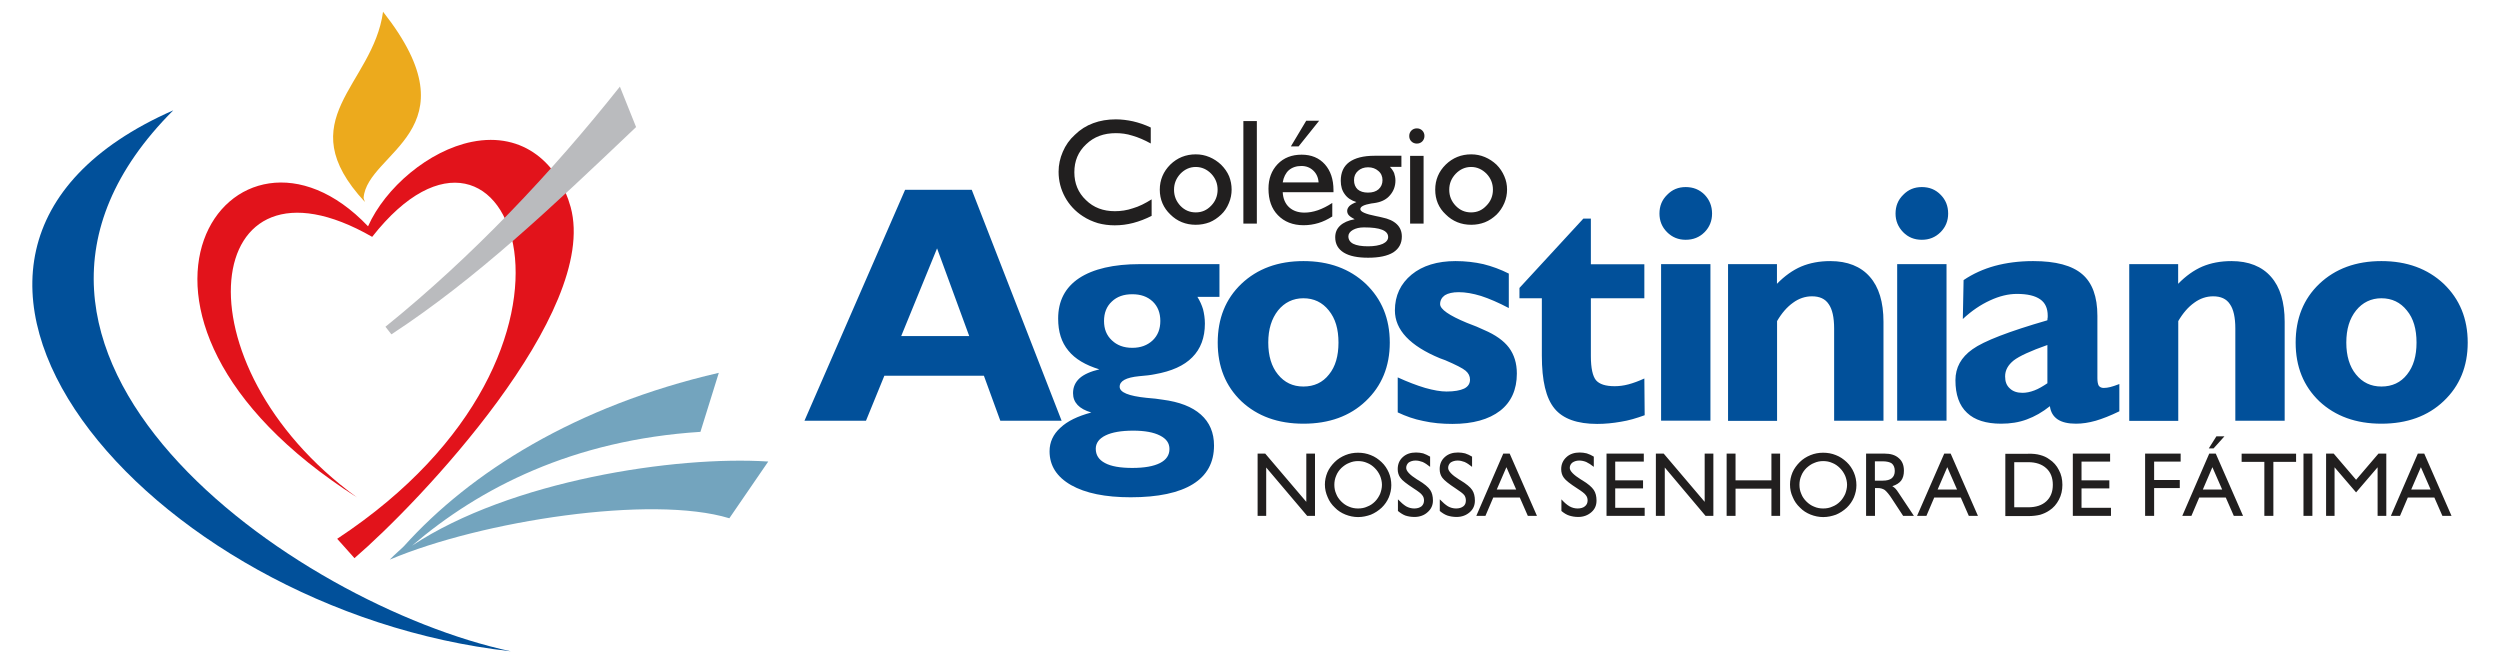
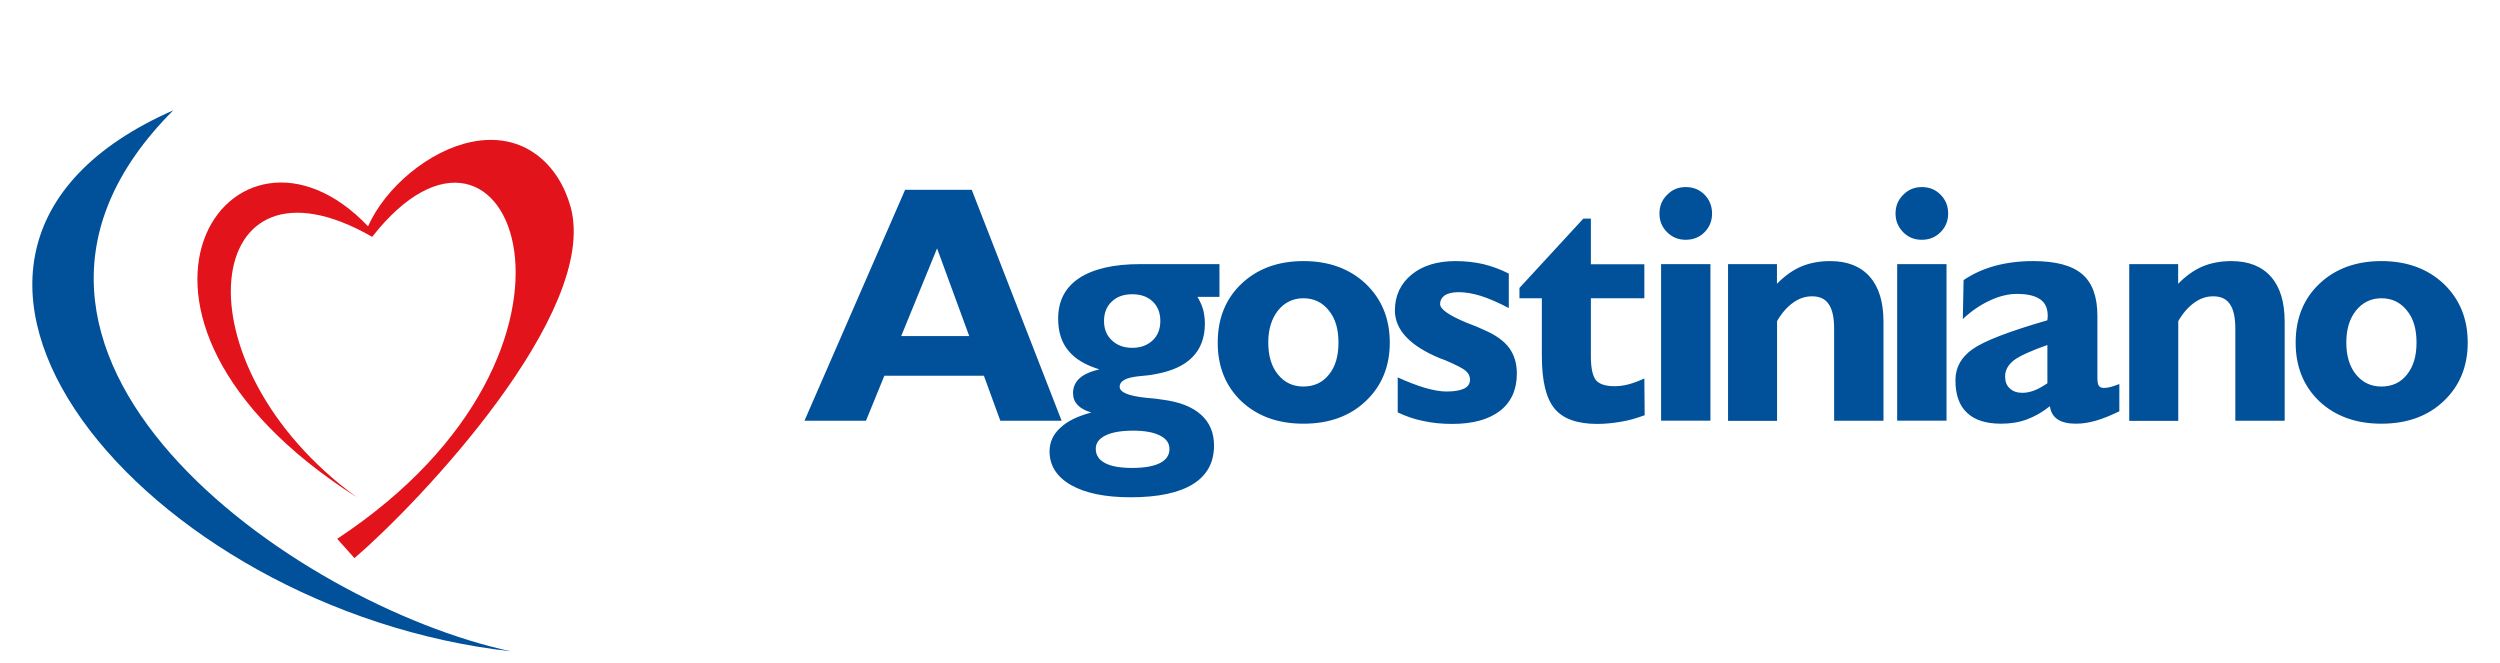
<svg xmlns="http://www.w3.org/2000/svg" version="1.1" id="Camada_1" x="0px" y="0px" viewBox="0 0 230 61" style="enable-background:new 0 0 230 61;" xml:space="preserve">
  <style type="text/css"> .st0{fill:#211F1F;} .st1{fill:#01509A;} .st2{fill-rule:evenodd;clip-rule:evenodd;fill:#E2131B;} .st3{fill-rule:evenodd;clip-rule:evenodd;fill:#ECAA1D;} .st4{fill-rule:evenodd;clip-rule:evenodd;fill:#73A4BE;} .st5{fill-rule:evenodd;clip-rule:evenodd;fill:#01509A;} .st6{fill:#BABBBE;} </style>
  <g>
-     <path class="st0" d="M105.95,18.34v1.52c-0.55,0.28-1.12,0.5-1.69,0.65c-0.57,0.15-1.14,0.22-1.71,0.22c-0.54,0-1.06-0.07-1.54-0.2 c-0.49-0.15-0.95-0.35-1.39-0.64c-0.7-0.45-1.26-1.06-1.64-1.76c-0.39-0.72-0.59-1.49-0.59-2.33c0-0.64,0.13-1.24,0.39-1.84 c0.25-0.59,0.62-1.12,1.11-1.56c0.5-0.49,1.06-0.84,1.69-1.07c0.62-0.23,1.31-0.35,2.08-0.35c0.52,0,1.06,0.07,1.57,0.18 c0.52,0.12,1.07,0.3,1.64,0.57v1.47c-0.6-0.33-1.16-0.57-1.69-0.72c-0.52-0.17-1.04-0.23-1.52-0.23c-1.11,0-2.01,0.33-2.73,1.02 c-0.74,0.69-1.09,1.54-1.09,2.58c0,1.02,0.35,1.88,1.07,2.56c0.7,0.69,1.59,1.02,2.66,1.02c0.55,0,1.11-0.08,1.66-0.27 C104.79,19,105.36,18.71,105.95,18.34L105.95,18.34z M108.01,17.45c0,0.59,0.2,1.07,0.59,1.49c0.39,0.4,0.85,0.6,1.41,0.6 s1.02-0.2,1.42-0.62c0.39-0.4,0.59-0.9,0.59-1.47c0-0.57-0.2-1.06-0.59-1.47c-0.39-0.4-0.87-0.62-1.42-0.62s-1.02,0.22-1.41,0.62 C108.21,16.4,108.01,16.89,108.01,17.45L108.01,17.45z M106.7,17.45c0-0.9,0.33-1.67,0.97-2.31c0.64-0.62,1.42-0.94,2.34-0.94 c0.45,0,0.85,0.08,1.26,0.25c0.4,0.17,0.75,0.4,1.07,0.7c0.32,0.32,0.57,0.67,0.74,1.07c0.15,0.39,0.23,0.79,0.23,1.22 c0,0.42-0.08,0.84-0.25,1.24c-0.17,0.42-0.4,0.77-0.72,1.07c-0.32,0.3-0.67,0.54-1.06,0.7c-0.4,0.15-0.82,0.23-1.27,0.23 c-0.92,0-1.71-0.32-2.34-0.95C107.04,19.13,106.7,18.36,106.7,17.45L106.7,17.45z M114.39,20.57v-9.43h1.24v9.43H114.39z M122.56,19.92c-0.42,0.27-0.84,0.47-1.27,0.6c-0.44,0.13-0.89,0.2-1.36,0.2c-0.99,0-1.78-0.32-2.36-0.92 c-0.59-0.6-0.87-1.42-0.87-2.44c0-0.92,0.28-1.67,0.84-2.26c0.57-0.59,1.31-0.87,2.21-0.87c0.9,0,1.61,0.3,2.14,0.89 c0.52,0.59,0.79,1.37,0.79,2.38v0.18h-4.67c0.03,0.59,0.23,1.06,0.59,1.39c0.35,0.32,0.82,0.49,1.41,0.49 c0.39,0,0.8-0.07,1.24-0.22c0.42-0.15,0.87-0.37,1.32-0.67V19.92z M118.01,16.78h3.3c-0.03-0.45-0.2-0.82-0.49-1.09 c-0.28-0.27-0.65-0.42-1.09-0.42c-0.47,0-0.85,0.13-1.16,0.39C118.29,15.91,118.09,16.3,118.01,16.78L118.01,16.78z M118.76,13.47 l1.41-2.36h1.19l-1.89,2.36H118.76z M124.05,21.74c0,0.3,0.15,0.54,0.45,0.69c0.3,0.15,0.75,0.23,1.36,0.23 c0.57,0,1.02-0.08,1.36-0.23c0.32-0.15,0.49-0.37,0.49-0.62c0-0.3-0.18-0.52-0.55-0.67c-0.37-0.15-0.92-0.22-1.67-0.22 c-0.42,0-0.75,0.08-1.02,0.23S124.05,21.51,124.05,21.74L124.05,21.74z M124.79,18.59c-0.49-0.15-0.84-0.39-1.07-0.72 c-0.25-0.33-0.37-0.74-0.37-1.24c0-0.75,0.25-1.32,0.77-1.71c0.54-0.39,1.31-0.59,2.33-0.59h2.48v1.02h-1.06 c0.17,0.18,0.3,0.37,0.39,0.57c0.07,0.22,0.12,0.44,0.12,0.69c0,0.52-0.17,0.97-0.49,1.34c-0.3,0.37-0.74,0.6-1.27,0.7 c-0.12,0.02-0.27,0.05-0.47,0.07c-0.67,0.12-1,0.28-1,0.52s0.47,0.45,1.44,0.64c0.23,0.05,0.42,0.08,0.55,0.12 c0.6,0.12,1.06,0.33,1.36,0.62c0.32,0.3,0.47,0.69,0.47,1.14c0,0.64-0.27,1.12-0.79,1.46c-0.54,0.33-1.31,0.49-2.31,0.49 c-0.97,0-1.72-0.15-2.24-0.47c-0.52-0.32-0.79-0.79-0.79-1.41c0-0.44,0.15-0.79,0.45-1.07c0.3-0.28,0.75-0.49,1.34-0.59 c-0.23-0.12-0.4-0.23-0.52-0.35c-0.12-0.12-0.17-0.27-0.17-0.42s0.07-0.3,0.2-0.44C124.27,18.83,124.49,18.71,124.79,18.59 L124.79,18.59z M125.86,15.39c-0.37,0-0.69,0.12-0.92,0.33c-0.25,0.22-0.37,0.5-0.37,0.85c0,0.37,0.12,0.65,0.33,0.85 c0.23,0.2,0.55,0.3,0.95,0.3c0.42,0,0.74-0.1,0.97-0.3c0.25-0.22,0.37-0.5,0.37-0.85c0-0.35-0.13-0.64-0.39-0.85 C126.56,15.51,126.25,15.39,125.86,15.39L125.86,15.39z M129.65,12.51c0-0.2,0.07-0.37,0.2-0.5c0.13-0.13,0.3-0.2,0.5-0.2 s0.37,0.07,0.5,0.2c0.13,0.13,0.2,0.3,0.2,0.5c0,0.18-0.07,0.37-0.2,0.5c-0.13,0.13-0.3,0.2-0.5,0.2s-0.37-0.07-0.5-0.2 C129.71,12.88,129.65,12.7,129.65,12.51L129.65,12.51z M129.73,20.57v-6.23h1.24v6.23H129.73z M133.33,17.45 c0,0.59,0.2,1.07,0.6,1.49c0.39,0.4,0.85,0.6,1.41,0.6s1.02-0.2,1.41-0.62c0.4-0.4,0.6-0.9,0.6-1.47c0-0.57-0.2-1.06-0.59-1.47 c-0.4-0.4-0.87-0.62-1.42-0.62s-1.02,0.22-1.41,0.62C133.53,16.4,133.33,16.89,133.33,17.45L133.33,17.45z M132.04,17.45 c0-0.9,0.32-1.67,0.97-2.31c0.64-0.62,1.42-0.94,2.34-0.94c0.44,0,0.85,0.08,1.26,0.25c0.4,0.17,0.75,0.4,1.07,0.7 c0.32,0.32,0.55,0.67,0.72,1.07c0.17,0.39,0.25,0.79,0.25,1.22c0,0.42-0.08,0.84-0.25,1.24c-0.18,0.42-0.42,0.77-0.72,1.07 c-0.32,0.3-0.67,0.54-1.07,0.7c-0.39,0.15-0.8,0.23-1.26,0.23c-0.92,0-1.71-0.32-2.34-0.95C132.36,19.13,132.04,18.36,132.04,17.45 L132.04,17.45z" />
-     <path class="st0" d="M115.7,47.46v-5.73h0.7l3.78,4.44v-4.44h0.8v5.73h-0.72l-3.77-4.45v4.45H115.7z M122.76,44.6 c0,0.3,0.05,0.57,0.17,0.84c0.1,0.27,0.27,0.5,0.47,0.7s0.44,0.37,0.7,0.47c0.27,0.12,0.55,0.17,0.84,0.17 c0.3,0,0.59-0.05,0.84-0.17c0.27-0.1,0.5-0.25,0.72-0.47c0.2-0.2,0.35-0.44,0.47-0.7c0.1-0.27,0.17-0.54,0.17-0.84 c0-0.28-0.07-0.57-0.17-0.82c-0.12-0.27-0.27-0.5-0.49-0.72c-0.2-0.2-0.44-0.37-0.7-0.47c-0.27-0.12-0.54-0.17-0.84-0.17 c-0.28,0-0.55,0.05-0.82,0.17c-0.27,0.1-0.5,0.27-0.72,0.47c-0.2,0.2-0.37,0.44-0.47,0.7C122.81,44.03,122.76,44.32,122.76,44.6 L122.76,44.6z M121.89,44.57c0-0.37,0.08-0.75,0.23-1.11c0.15-0.35,0.39-0.67,0.67-0.95c0.28-0.28,0.62-0.49,0.99-0.64 c0.37-0.15,0.75-0.22,1.16-0.22c0.42,0,0.8,0.07,1.17,0.22c0.39,0.15,0.7,0.37,0.99,0.64c0.3,0.28,0.52,0.62,0.67,0.97 c0.15,0.35,0.23,0.74,0.23,1.16c0,0.39-0.08,0.75-0.23,1.12c-0.15,0.35-0.37,0.67-0.65,0.94c-0.3,0.28-0.64,0.5-1,0.65 c-0.37,0.13-0.75,0.22-1.17,0.22c-0.4,0-0.79-0.08-1.17-0.23c-0.37-0.15-0.69-0.35-0.97-0.64c-0.3-0.28-0.52-0.6-0.67-0.97 C121.98,45.37,121.89,44.99,121.89,44.57L121.89,44.57z M128.61,47.01v-1.07c0.27,0.28,0.52,0.5,0.75,0.64 c0.23,0.13,0.49,0.2,0.75,0.2c0.28,0,0.5-0.07,0.67-0.2c0.15-0.13,0.23-0.32,0.23-0.54c0-0.18-0.05-0.35-0.17-0.49 c-0.1-0.15-0.37-0.35-0.79-0.62c-0.64-0.42-1.06-0.74-1.21-0.97c-0.17-0.22-0.25-0.5-0.25-0.8c0-0.45,0.15-0.82,0.47-1.11 s0.72-0.42,1.22-0.42c0.22,0,0.44,0.03,0.65,0.08c0.2,0.07,0.42,0.17,0.64,0.3v0.94c-0.25-0.2-0.47-0.35-0.69-0.45 c-0.22-0.08-0.44-0.13-0.64-0.13c-0.27,0-0.47,0.07-0.64,0.18c-0.15,0.13-0.23,0.3-0.23,0.5c0,0.28,0.33,0.64,1,1.06l0.12,0.07 c0.55,0.33,0.92,0.64,1.09,0.9c0.17,0.25,0.25,0.59,0.25,0.97c0,0.44-0.17,0.79-0.49,1.07c-0.3,0.28-0.72,0.44-1.21,0.44 c-0.32,0-0.59-0.05-0.84-0.13C129.08,47.35,128.84,47.2,128.61,47.01L128.61,47.01z M132.46,47.01v-1.07 c0.27,0.28,0.52,0.5,0.75,0.64c0.23,0.13,0.49,0.2,0.75,0.2c0.28,0,0.5-0.07,0.67-0.2c0.17-0.13,0.23-0.32,0.23-0.54 c0-0.18-0.05-0.35-0.15-0.49c-0.12-0.15-0.39-0.35-0.8-0.62c-0.64-0.42-1.04-0.74-1.21-0.97c-0.17-0.22-0.25-0.5-0.25-0.8 c0-0.45,0.15-0.82,0.47-1.11s0.72-0.42,1.22-0.42c0.22,0,0.44,0.03,0.65,0.08c0.22,0.07,0.42,0.17,0.64,0.3v0.94 c-0.25-0.2-0.47-0.35-0.69-0.45c-0.22-0.08-0.42-0.13-0.64-0.13c-0.25,0-0.47,0.07-0.64,0.18c-0.15,0.13-0.23,0.3-0.23,0.5 c0,0.28,0.33,0.64,1,1.06l0.12,0.07c0.55,0.33,0.92,0.64,1.09,0.9c0.17,0.25,0.25,0.59,0.25,0.97c0,0.44-0.15,0.79-0.47,1.07 c-0.32,0.28-0.72,0.44-1.22,0.44c-0.3,0-0.59-0.05-0.84-0.13C132.93,47.35,132.69,47.2,132.46,47.01L132.46,47.01z M137.7,45.04 h1.79l-0.9-2.06L137.7,45.04z M135.82,47.46l2.48-5.73h0.59l2.51,5.73h-0.84l-0.74-1.69h-2.44l-0.72,1.69H135.82z M143.65,47.01 v-1.07c0.25,0.28,0.5,0.5,0.74,0.64c0.23,0.13,0.49,0.2,0.75,0.2c0.28,0,0.52-0.07,0.67-0.2c0.17-0.13,0.25-0.32,0.25-0.54 c0-0.18-0.05-0.35-0.17-0.49c-0.1-0.15-0.37-0.35-0.79-0.62c-0.65-0.42-1.06-0.74-1.22-0.97c-0.17-0.22-0.25-0.5-0.25-0.8 c0-0.45,0.17-0.82,0.49-1.11c0.3-0.28,0.72-0.42,1.21-0.42c0.22,0,0.44,0.03,0.65,0.08c0.22,0.07,0.44,0.17,0.65,0.3v0.94 c-0.25-0.2-0.49-0.35-0.7-0.45c-0.2-0.08-0.42-0.13-0.64-0.13c-0.25,0-0.45,0.07-0.62,0.18c-0.17,0.13-0.25,0.3-0.25,0.5 c0,0.28,0.35,0.64,1.02,1.06l0.12,0.07c0.55,0.33,0.9,0.64,1.07,0.9c0.17,0.25,0.25,0.59,0.25,0.97c0,0.44-0.15,0.79-0.47,1.07 c-0.32,0.28-0.72,0.44-1.21,0.44c-0.32,0-0.59-0.05-0.84-0.13C144.11,47.35,143.88,47.2,143.65,47.01L143.65,47.01z M147.8,47.46 v-5.73h3.43v0.74h-2.63v1.72h2.56v0.74h-2.56v1.79h2.71v0.74H147.8z M152.34,47.46v-5.73h0.72l3.77,4.44v-4.44h0.8v5.73h-0.72 l-3.75-4.45v4.45H152.34z M158.85,47.46v-5.73h0.82v2.46h3.3v-2.46h0.8v5.73h-0.8v-2.5h-3.3v2.5H158.85z M165.55,44.6 c0,0.3,0.05,0.57,0.17,0.84c0.1,0.27,0.27,0.5,0.47,0.7c0.2,0.2,0.44,0.37,0.7,0.47c0.27,0.12,0.55,0.17,0.84,0.17 c0.3,0,0.59-0.05,0.84-0.17c0.27-0.1,0.5-0.25,0.72-0.47c0.2-0.2,0.35-0.44,0.47-0.7c0.1-0.27,0.17-0.54,0.17-0.84 c0-0.28-0.07-0.57-0.17-0.82c-0.12-0.27-0.27-0.5-0.49-0.72c-0.2-0.2-0.44-0.37-0.7-0.47c-0.27-0.12-0.54-0.17-0.84-0.17 c-0.28,0-0.55,0.05-0.82,0.17c-0.27,0.1-0.5,0.27-0.72,0.47c-0.2,0.2-0.37,0.44-0.47,0.7C165.6,44.03,165.55,44.32,165.55,44.6 L165.55,44.6z M164.68,44.57c0-0.37,0.08-0.75,0.23-1.11c0.15-0.35,0.39-0.67,0.67-0.95c0.28-0.28,0.62-0.49,0.99-0.64 c0.37-0.15,0.75-0.22,1.16-0.22c0.42,0,0.8,0.07,1.17,0.22c0.39,0.15,0.7,0.37,0.99,0.64c0.3,0.28,0.52,0.62,0.67,0.97 c0.15,0.35,0.23,0.74,0.23,1.16c0,0.39-0.08,0.75-0.23,1.12c-0.15,0.35-0.37,0.67-0.65,0.94c-0.3,0.28-0.64,0.5-1,0.65 c-0.37,0.13-0.75,0.22-1.17,0.22c-0.4,0-0.79-0.08-1.17-0.23c-0.37-0.15-0.69-0.35-0.97-0.64c-0.3-0.28-0.52-0.6-0.67-0.97 C164.76,45.37,164.68,44.99,164.68,44.57L164.68,44.57z M171.68,47.46v-5.73h1.67c0.59,0,1.02,0.13,1.34,0.42 c0.32,0.27,0.47,0.65,0.47,1.16c0,0.37-0.08,0.67-0.25,0.9c-0.17,0.23-0.45,0.4-0.82,0.52c0.1,0.05,0.18,0.12,0.27,0.2 c0.08,0.08,0.2,0.23,0.33,0.44l1.39,2.09h-0.99l-0.99-1.51c-0.28-0.45-0.54-0.74-0.7-0.87c-0.18-0.12-0.4-0.18-0.65-0.18h-0.25 v2.56H171.68z M172.5,44.22h0.69c0.39,0,0.67-0.07,0.85-0.22c0.18-0.15,0.28-0.37,0.28-0.67c0-0.32-0.1-0.54-0.27-0.69 c-0.18-0.13-0.47-0.2-0.87-0.2h-0.69V44.22z M178.26,45.04h1.79l-0.9-2.06L178.26,45.04z M176.37,47.46l2.5-5.73h0.59l2.51,5.73 h-0.84l-0.74-1.69h-2.44l-0.72,1.69H176.37z M186.6,42.52h-1.29v4.15h1.29c0.7,0,1.26-0.18,1.66-0.55c0.4-0.37,0.6-0.87,0.6-1.52 c0-0.64-0.2-1.16-0.6-1.52C187.86,42.71,187.3,42.52,186.6,42.52L186.6,42.52z M186.6,41.74c0.42,0,0.79,0.03,1.09,0.12 c0.3,0.08,0.59,0.2,0.84,0.39c0.39,0.25,0.69,0.59,0.89,1c0.22,0.4,0.32,0.85,0.32,1.36c0,0.49-0.1,0.94-0.32,1.36 c-0.22,0.42-0.5,0.75-0.89,1c-0.25,0.17-0.54,0.3-0.84,0.39c-0.3,0.07-0.67,0.12-1.09,0.12h-2.11v-5.73H186.6z M190.7,47.46v-5.73 h3.43v0.74h-2.63v1.72h2.56v0.74h-2.56v1.79h2.71v0.74H190.7z M197.35,47.46v-5.73h3.27v0.74h-2.44v1.69h2.36v0.74h-2.36v2.56 H197.35z M202.66,45.04h1.78l-0.9-2.06L202.66,45.04z M200.77,47.46l2.48-5.73h0.6l2.51,5.73h-0.85l-0.74-1.69h-2.44l-0.72,1.69 H200.77z M203.21,41.25l0.7-1.11h0.74l-1,1.11H203.21z M208.32,47.46v-4.97h-2.09v-0.75h5.01v0.75h-2.09v4.97H208.32z M211.92,47.46v-5.73h0.82v5.73H211.92z M214,47.46v-5.73h0.7l2.06,2.41l2.06-2.41h0.72v5.73h-0.8v-4.47l-1.98,2.31l-1.98-2.31 v4.47H214z M221.83,45.04h1.79l-0.9-2.06L221.83,45.04z M219.96,47.46l2.48-5.73h0.59l2.51,5.73h-0.84l-0.74-1.69h-2.44l-0.72,1.69 H219.96z" />
    <path class="st1" d="M82.91,30.92h6.26l-2.96-8.07L82.91,30.92z M74.01,38.71l9.26-21.25h6.13l8.27,21.25h-5.64l-1.51-4.14h-9.16 l-1.69,4.14H74.01z M100.81,41.28c0,0.59,0.28,1.02,0.85,1.32c0.55,0.3,1.39,0.45,2.51,0.45c1.11,0,1.96-0.15,2.55-0.45 c0.59-0.3,0.87-0.74,0.87-1.29c0-0.54-0.28-0.94-0.87-1.24c-0.59-0.3-1.41-0.45-2.46-0.45c-1.11,0-1.96,0.15-2.55,0.44 C101.11,40.35,100.81,40.77,100.81,41.28L100.81,41.28z M104.17,27.07c-0.79,0-1.41,0.22-1.88,0.67c-0.49,0.45-0.72,1.06-0.72,1.79 c0,0.74,0.23,1.32,0.72,1.78c0.47,0.45,1.09,0.69,1.88,0.69c0.77,0,1.39-0.23,1.88-0.69c0.47-0.45,0.7-1.04,0.7-1.78 c0-0.74-0.23-1.34-0.7-1.79C105.56,27.28,104.94,27.07,104.17,27.07L104.17,27.07z M101.14,33.98c-1.27-0.39-2.23-0.95-2.85-1.72 c-0.64-0.77-0.94-1.74-0.94-2.95c0-1.62,0.64-2.86,1.93-3.72c1.29-0.85,3.17-1.29,5.59-1.29h7.32v3.01h-2.03 c0.23,0.37,0.4,0.75,0.52,1.14c0.1,0.4,0.17,0.85,0.17,1.32c0,1.29-0.39,2.33-1.16,3.1c-0.75,0.77-1.91,1.29-3.45,1.56 c-0.37,0.08-0.84,0.13-1.44,0.18c-1.21,0.12-1.79,0.44-1.79,0.97c0,0.52,0.82,0.85,2.46,1.02c0.6,0.05,1.11,0.1,1.49,0.17 c1.54,0.2,2.71,0.65,3.52,1.37s1.21,1.67,1.21,2.85c0,1.57-0.65,2.75-1.94,3.55c-1.29,0.8-3.2,1.21-5.73,1.21 c-2.33,0-4.15-0.37-5.48-1.12c-1.31-0.75-1.98-1.78-1.98-3.11c0-0.84,0.33-1.56,0.99-2.16c0.65-0.62,1.59-1.07,2.85-1.41 c-0.57-0.17-0.99-0.4-1.26-0.69c-0.28-0.3-0.42-0.65-0.42-1.09c0-0.55,0.2-1,0.6-1.37C99.72,34.44,100.34,34.17,101.14,33.98 L101.14,33.98z M116.68,31.52c0,1.22,0.3,2.21,0.89,2.93c0.6,0.74,1.37,1.11,2.34,1.11c0.99,0,1.78-0.37,2.36-1.11 c0.59-0.72,0.87-1.71,0.87-2.93c0-1.24-0.28-2.21-0.89-2.96c-0.59-0.74-1.37-1.12-2.34-1.12c-0.95,0-1.74,0.39-2.33,1.12 C116.99,29.31,116.68,30.28,116.68,31.52L116.68,31.52z M112.03,31.52c0-2.21,0.72-4.02,2.18-5.41c1.47-1.39,3.37-2.09,5.71-2.09 s4.25,0.7,5.73,2.09c1.47,1.41,2.21,3.2,2.21,5.41c0,2.19-0.74,3.99-2.21,5.38c-1.46,1.39-3.38,2.08-5.73,2.08 s-4.24-0.69-5.71-2.06C112.75,35.52,112.03,33.73,112.03,31.52L112.03,31.52z M128.59,37.94v-3.22c0.92,0.42,1.76,0.74,2.53,0.97 c0.79,0.22,1.42,0.33,1.96,0.33c0.72,0,1.26-0.1,1.62-0.27c0.37-0.18,0.54-0.47,0.54-0.82c0-0.32-0.13-0.59-0.4-0.82 s-0.9-0.55-1.88-0.97c-0.1-0.03-0.27-0.1-0.49-0.18c-2.75-1.14-4.14-2.61-4.14-4.4c0-1.36,0.52-2.46,1.54-3.3 c1-0.82,2.36-1.24,4.04-1.24c0.9,0,1.76,0.1,2.56,0.28c0.8,0.2,1.59,0.49,2.34,0.87v3.17c-0.95-0.5-1.81-0.87-2.55-1.11 c-0.75-0.23-1.44-0.35-2.06-0.35c-0.55,0-0.97,0.1-1.27,0.28c-0.28,0.2-0.44,0.47-0.44,0.82c0,0.47,0.82,1.04,2.46,1.72 c0.67,0.25,1.21,0.47,1.57,0.65c1.06,0.45,1.83,1,2.31,1.64c0.47,0.64,0.72,1.42,0.72,2.38c0,1.47-0.52,2.63-1.54,3.42 c-1.04,0.8-2.5,1.21-4.39,1.21c-0.94,0-1.83-0.08-2.68-0.27C130.11,38.57,129.33,38.29,128.59,37.94L128.59,37.94z M141.85,27.44 h-2.06v-0.95l5.88-6.38h0.69v4.2h4.92v3.13h-4.92v5.33c0,1.11,0.17,1.84,0.47,2.21c0.32,0.37,0.89,0.55,1.72,0.55 c0.4,0,0.82-0.05,1.27-0.17c0.45-0.12,0.94-0.3,1.46-0.54l0.03,3.38c-0.74,0.27-1.47,0.49-2.19,0.6c-0.74,0.13-1.46,0.2-2.18,0.2 c-1.83,0-3.15-0.47-3.92-1.41c-0.79-0.95-1.17-2.56-1.17-4.87V27.44z M152.82,38.71V24.3h4.54v14.4H152.82z M152.67,19.65 c0-0.69,0.23-1.26,0.7-1.72c0.47-0.49,1.04-0.72,1.71-0.72c0.7,0,1.27,0.23,1.74,0.7c0.45,0.47,0.69,1.04,0.69,1.74 c0,0.67-0.23,1.24-0.69,1.71c-0.47,0.47-1.04,0.7-1.74,0.7c-0.67,0-1.24-0.23-1.71-0.7S152.67,20.32,152.67,19.65L152.67,19.65z M158.98,38.71V24.3h4.5v1.81c0.7-0.72,1.46-1.26,2.23-1.59c0.79-0.33,1.67-0.5,2.68-0.5c1.57,0,2.8,0.49,3.63,1.44 c0.84,0.95,1.26,2.33,1.26,4.14v9.11h-4.54v-8.49c0-1.02-0.17-1.78-0.5-2.24c-0.32-0.49-0.84-0.72-1.54-0.72 c-0.62,0-1.21,0.2-1.74,0.59c-0.55,0.39-1.04,0.95-1.47,1.69v9.18H158.98z M174.54,38.71V24.3h4.54v14.4H174.54z M174.39,19.65 c0-0.69,0.23-1.26,0.7-1.72c0.47-0.49,1.04-0.72,1.72-0.72c0.69,0,1.26,0.23,1.72,0.7c0.47,0.47,0.7,1.04,0.7,1.74 c0,0.67-0.23,1.24-0.7,1.71c-0.47,0.47-1.04,0.7-1.72,0.7c-0.69,0-1.26-0.23-1.72-0.7C174.63,20.89,174.39,20.32,174.39,19.65 L174.39,19.65z M188.36,35.26v-3.52c-1.54,0.54-2.58,1.02-3.1,1.42c-0.52,0.42-0.79,0.9-0.79,1.47c0,0.47,0.13,0.84,0.44,1.11 c0.28,0.27,0.67,0.4,1.16,0.4c0.33,0,0.7-0.07,1.09-0.22C187.54,35.78,187.94,35.54,188.36,35.26L188.36,35.26z M188.59,37.37 c-0.69,0.55-1.39,0.95-2.13,1.22c-0.72,0.27-1.51,0.39-2.36,0.39c-1.37,0-2.43-0.33-3.13-1c-0.72-0.67-1.07-1.67-1.07-3 c0-1.16,0.52-2.11,1.57-2.85c1.04-0.75,3.35-1.64,6.88-2.66c0.02-0.05,0.02-0.1,0.02-0.17c0.02-0.07,0.02-0.13,0.02-0.25 c0-0.69-0.23-1.19-0.69-1.51c-0.47-0.33-1.17-0.5-2.14-0.5c-0.8,0-1.62,0.2-2.48,0.6c-0.85,0.39-1.69,0.95-2.5,1.71l0.07-3.58 c0.87-0.59,1.83-1.02,2.88-1.31c1.04-0.28,2.21-0.44,3.52-0.44c2.08,0,3.58,0.4,4.52,1.21c0.92,0.79,1.39,2.06,1.39,3.82v5.74 c0,0.33,0.05,0.57,0.13,0.7c0.1,0.13,0.25,0.2,0.45,0.2s0.4-0.03,0.6-0.08c0.22-0.05,0.49-0.15,0.84-0.28v2.51 c-0.82,0.4-1.56,0.69-2.18,0.87c-0.64,0.18-1.24,0.27-1.81,0.27c-0.72,0-1.29-0.13-1.69-0.4C188.89,38.3,188.66,37.9,188.59,37.37 L188.59,37.37z M195.89,38.71V24.3h4.5v1.81c0.7-0.72,1.46-1.26,2.23-1.59c0.79-0.33,1.67-0.5,2.68-0.5c1.57,0,2.8,0.49,3.63,1.44 c0.84,0.95,1.26,2.33,1.26,4.14v9.11h-4.54v-8.49c0-1.02-0.17-1.78-0.5-2.24c-0.32-0.49-0.84-0.72-1.54-0.72 c-0.62,0-1.21,0.2-1.74,0.59c-0.55,0.39-1.04,0.95-1.47,1.69v9.18H195.89z M215.86,31.52c0,1.22,0.3,2.21,0.89,2.93 c0.6,0.74,1.37,1.11,2.34,1.11c0.99,0,1.78-0.37,2.36-1.11c0.59-0.74,0.87-1.71,0.87-2.93c0-1.24-0.28-2.23-0.89-2.96 c-0.59-0.74-1.37-1.12-2.34-1.12c-0.95,0-1.74,0.39-2.33,1.12C216.16,29.31,215.86,30.28,215.86,31.52L215.86,31.52z M211.2,31.52 c0-2.21,0.72-4.02,2.18-5.41c1.47-1.39,3.37-2.09,5.71-2.09c2.34,0,4.25,0.7,5.73,2.09c1.47,1.41,2.21,3.2,2.21,5.41 c0,2.19-0.74,3.99-2.21,5.38c-1.46,1.39-3.38,2.08-5.73,2.08c-2.34,0-4.24-0.69-5.71-2.06C211.92,35.52,211.2,33.73,211.2,31.52 L211.2,31.52z" />
    <path class="st2" d="M34.24,21.79c12.58-16.04,23.34,10.27-3.22,27.78c0.42,0.45,1.17,1.32,1.59,1.78 c5.96-5.11,22.54-22.59,19.89-32.3c-1.07-3.89-4.27-6.97-9.09-6c-3.97,0.8-7.97,4.22-9.55,7.77C21.55,7.88,6.24,28.79,32.84,45.76 C15.91,33.45,18.48,12.75,34.24,21.79L34.24,21.79z" />
-     <path class="st3" d="M33.57,18.58c-7.05-7.59,0.74-10.68,1.67-17.5c8.64,10.95-1.47,12.89-1.79,17.13 C33.49,18.33,33.52,18.46,33.57,18.58L33.57,18.58z" />
-     <path class="st4" d="M35.87,51.47c0.47-0.49,1.11-1.02,1.31-1.24c6.1-6.78,15.79-12.89,28.95-15.93l-1.69,5.43 c-11.72,0.75-20.3,5.14-26.53,10.47c9.04-5.98,24.2-8.29,32.77-7.74l-3.58,5.22c-7.15-2.18-22.79,0.23-31.23,3.8l0,0V51.47z" />
    <path class="st5" d="M15.94,10.15C-14.29,23.47,13.44,56.17,47,59.92C27.09,55.65-6.2,32.31,15.94,10.15L15.94,10.15z" />
-     <path class="st6" d="M58.52,11.69c-7.8,7.42-14.72,13.97-22.51,19.07l-0.55-0.7c8.02-6.48,15.24-14.12,21.57-22.09L58.52,11.69z" />
  </g>
  <g> </g>
  <g> </g>
  <g> </g>
  <g> </g>
  <g> </g>
  <g> </g>
</svg>